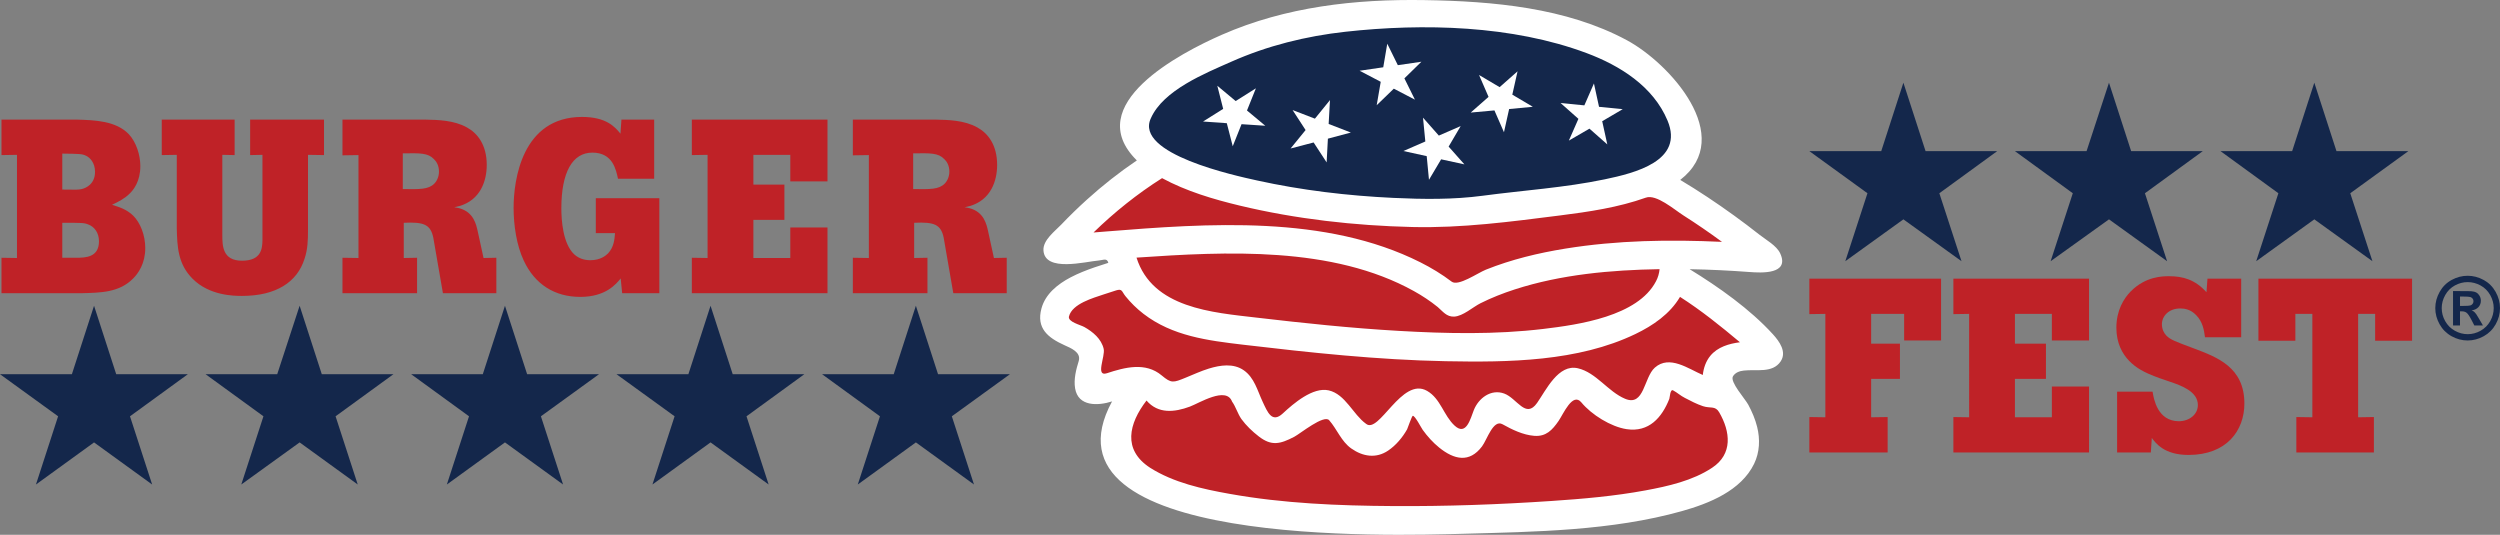
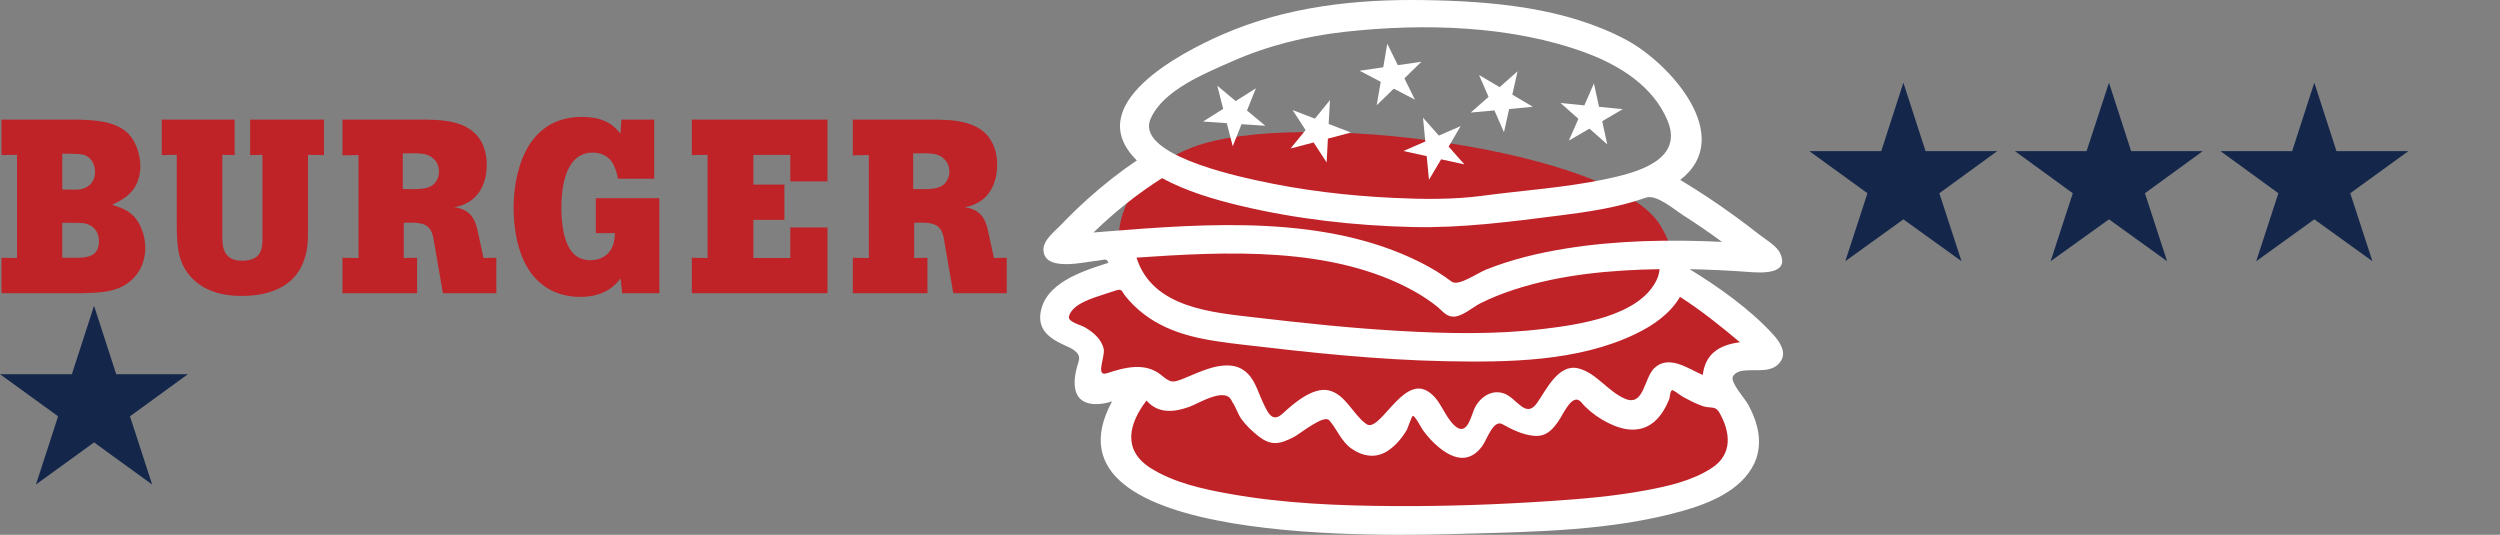
<svg xmlns="http://www.w3.org/2000/svg" version="1.1" id="Vrstva_1" x="0px" y="0px" width="517.274px" height="110.657px" viewBox="0 0 517.274 110.657" enable-background="new 0 0 517.274 110.657" xml:space="preserve">
  <rect x="0" y="0" width="517.274" height="110.657" fill="#808080" stroke="none" />
  <g>
    <path fill="#BF2227" d="M0.306,24.753v7.336l3.209-0.052v21.346l-3.209-0.052v7.335h16.556c4.075-0.102,7.845-0.154,10.698-3.055   c1.019-1.021,2.496-3.058,2.496-6.268c0-2.7-1.02-5.247-2.496-6.724c-1.376-1.325-2.904-1.784-4.381-2.242   c1.273-0.611,2.598-1.273,3.617-2.292c0.815-0.765,2.241-2.548,2.241-5.705c0-2.344-0.866-4.992-2.394-6.624   c-2.649-2.749-7.029-2.903-10.646-3.004H0.306L0.306,24.753z M12.888,31.782c3.617,0.051,4.126,0.051,4.941,0.458   c0.765,0.356,1.834,1.426,1.834,3.312c0,2.546-1.885,3.362-2.751,3.566c-0.713,0.153-1.121,0.153-4.024,0.102V31.782L12.888,31.782   z M12.888,46.097c4.126,0,4.534,0,5.4,0.357c1.223,0.458,2.191,1.681,2.191,3.464c0,3.362-2.801,3.413-4.789,3.413h-2.802V46.097   L12.888,46.097z M33.469,32.089l3.107-0.052v15.231c0.102,3.719,0.204,7.336,3.26,10.392c3.464,3.516,8.558,3.567,10.239,3.567   c6.979,0,11.411-2.803,12.94-7.694c0.662-1.935,0.712-3.92,0.712-5.907V32.037l3.312,0.052v-7.336H51.757v7.336l2.547-0.052v17.728   c-0.051,1.579-0.153,4.177-4.228,4.177c-4.024,0-4.076-3.056-4.076-5.35V32.037l2.547,0.052v-7.336H33.469V32.089L33.469,32.089z    M70.86,24.753v7.386l3.311-0.05v21.294l-3.311-0.052v7.335h15.435v-7.335l-2.751,0.052v-7.286   c4.178-0.203,5.553,0.357,6.114,3.107l1.986,11.462h11.055v-7.335l-2.649,0.052l-1.222-5.604c-0.306-1.324-0.815-3.872-3.77-4.688   c-0.357-0.101-0.713-0.152-1.07-0.203c0.356-0.103,0.713-0.153,1.07-0.254c4.381-1.273,5.654-5.248,5.654-8.509   c0-4.177-1.936-6.57-4.076-7.742c-2.7-1.529-6.113-1.58-8.558-1.63H70.86L70.86,24.753z M83.341,31.731   c3.565-0.051,5.196-0.103,6.418,1.172c0.509,0.459,1.07,1.323,1.07,2.599c0,1.019-0.408,1.935-0.968,2.495   c-1.222,1.223-3.005,1.172-6.52,1.121V31.731L83.341,31.731z M128.73,60.667h7.692V41.004H123.28v7.232h3.973   c-0.102,1.377-0.254,2.904-1.426,4.177c-0.458,0.459-1.579,1.427-3.667,1.427c-1.274,0-2.395-0.355-3.362-1.222   c-2.343-2.242-2.649-7.03-2.649-9.527c0-7.438,2.293-11.513,6.419-11.513c2.088,0,3.311,0.866,4.076,1.988   c0.764,1.171,1.019,2.495,1.223,3.412h7.488V24.753h-6.775l-0.204,2.902c-1.121-1.375-2.904-3.462-7.947-3.462   c-12.378,0-14.162,12.989-14.162,18.797c0,3.616,0.611,7.743,2.088,10.9c2.292,4.94,6.419,7.54,11.717,7.54   s7.438-2.699,8.355-3.819L128.73,60.667L128.73,60.667z M143.146,32.089l3.26-0.052v21.346l-3.26-0.052v7.335h28.069V47.064h-7.692   v6.318h-7.641v-7.896h6.418v-7.285h-6.418v-6.164h7.641v5.501h7.692V24.753h-28.069V32.089L143.146,32.089z M176.462,24.753v7.386   l3.311-0.05v21.294l-3.311-0.052v7.335h15.436v-7.335l-2.751,0.052v-7.286c4.178-0.203,5.553,0.357,6.114,3.107l1.986,11.462   h11.055v-7.335l-2.649,0.052l-1.222-5.604c-0.306-1.324-0.815-3.872-3.77-4.688c-0.356-0.101-0.713-0.152-1.07-0.203   c0.357-0.103,0.713-0.153,1.07-0.254c4.381-1.273,5.655-5.248,5.655-8.509c0-4.177-1.936-6.57-4.075-7.742   c-2.7-1.529-6.113-1.58-8.559-1.63H176.462L176.462,24.753z M188.943,31.731c3.565-0.051,5.196-0.103,6.419,1.172   c0.509,0.459,1.07,1.323,1.07,2.599c0,1.019-0.408,1.935-0.968,2.495c-1.223,1.223-3.006,1.172-6.521,1.121V31.731z" />
-     <path fill="#BF2227" d="M374.372,57.66v7.336l3.312-0.051V86.34l-3.312-0.051v7.336h16.199V86.29l-3.413,0.051v-7.947h5.96V71.11   h-5.96v-6.164h6.827v5.502h7.641V57.66H374.372L374.372,57.66z M404.173,64.997l3.26-0.051V86.34l-3.26-0.051v7.336h28.068V79.973   h-7.691v6.367h-7.642v-7.947h6.419V71.11h-6.419v-6.164h7.642v5.502h7.691V57.66h-28.068V64.997L404.173,64.997z M438.049,81.043   v12.582h6.979l0.204-3.004c0.815,1.068,2.547,3.512,7.591,3.512c7.895,0,11.563-5.041,11.563-10.646   c0-7.488-5.603-9.576-10.493-11.41c-3.669-1.373-4.84-1.781-5.655-2.648c-0.458-0.459-0.917-1.275-0.917-2.344   c0-1.68,1.427-3.26,3.771-3.26c0.764,0,2.088,0.102,3.311,1.375c1.375,1.377,1.631,3.107,1.834,4.584h7.488V57.66h-6.979   l-0.203,2.801c-2.344-2.596-4.84-3.31-7.744-3.31c-1.273,0-4.789,0-7.896,3.107c-1.477,1.479-3.005,3.975-3.005,7.539   c0,6.42,4.891,8.764,6.622,9.525c1.479,0.664,3.006,1.172,4.534,1.684c2.089,0.713,5.706,1.934,5.706,4.787   c0,1.938-1.732,3.363-3.975,3.363c-4.381-0.051-5.145-4.586-5.399-6.113H438.049L438.049,81.043z M467.29,70.499h7.641v-5.553   h3.516V86.34l-3.312-0.051v7.336h16.048V86.29l-3.261,0.051V64.946h3.515v5.553h7.641V57.66H467.29V70.499z" />
    <g>
      <polygon fill="#14274B" points="0,77.428 14.875,77.428 19.459,63.264 24.044,77.428 38.868,77.428 26.897,86.135 31.481,100.249     19.459,91.538 7.438,100.249 12.022,86.135   " />
-       <path fill="#14274B" d="M42.536,77.428H57.36l4.636-14.164l4.585,14.164h14.824l-11.972,8.707l4.585,14.113l-12.022-8.711    l-12.073,8.711l4.585-14.113L42.536,77.428L42.536,77.428z M85.073,77.428h14.824l4.585-14.164l4.584,14.164h14.875l-12.022,8.707    l4.585,14.113l-12.022-8.711l-12.023,8.711l4.585-14.113L85.073,77.428L85.073,77.428z M127.559,77.428h14.875l4.585-14.164    l4.584,14.164h14.824l-11.971,8.707l4.584,14.113l-12.022-8.711l-12.022,8.711l4.584-14.113L127.559,77.428L127.559,77.428z     M170.095,77.428h14.824l4.585-14.164l4.585,14.164h14.875l-12.022,8.707l4.584,14.113l-12.021-8.711l-12.022,8.711l4.585-14.113    L170.095,77.428z" />
    </g>
    <g>
      <polygon fill="#14274B" points="374.372,31.272 389.247,31.272 393.831,17.111 398.417,31.272 413.24,31.272 401.269,39.985     405.854,54.044 393.831,45.384 381.81,54.044 386.394,39.985   " />
      <path fill="#14274B" d="M416.908,31.272h14.824l4.636-14.161l4.584,14.161h14.824l-11.97,8.713l4.584,14.059l-12.022-8.66    l-12.073,8.66l4.585-14.059L416.908,31.272L416.908,31.272z M459.444,31.272h14.824l4.585-14.161l4.585,14.161h14.875    l-12.022,8.713l4.585,14.059l-12.022-8.66l-12.022,8.66l4.585-14.059L459.444,31.272z" />
    </g>
    <g>
-       <path fill="#14274B" d="M510.58,57.059c1.147,0,2.249,0.287,3.303,0.862c1.055,0.572,1.884,1.396,2.487,2.468    c0.602,1.07,0.904,2.193,0.904,3.363c0,1.166-0.296,2.277-0.887,3.334c-0.592,1.059-1.416,1.883-2.474,2.475    c-1.058,0.59-2.169,0.885-3.334,0.885s-2.276-0.295-3.334-0.885c-1.058-0.592-1.882-1.416-2.474-2.475    c-0.591-1.057-0.887-2.168-0.887-3.334c0-1.17,0.302-2.293,0.904-3.363c0.604-1.072,1.432-1.896,2.486-2.468    C508.331,57.346,509.432,57.059,510.58,57.059z M510.589,58.37c-0.921,0-1.804,0.23-2.648,0.689    c-0.845,0.461-1.51,1.123-1.996,1.984c-0.486,0.863-0.73,1.766-0.73,2.709c0,0.939,0.237,1.832,0.713,2.686    c0.475,0.848,1.138,1.512,1.988,1.99c0.85,0.479,1.741,0.715,2.674,0.715c0.938,0,1.831-0.236,2.679-0.715s1.511-1.143,1.987-1.99    c0.479-0.854,0.717-1.746,0.717-2.686c0-0.943-0.243-1.846-0.729-2.709c-0.487-0.861-1.153-1.523-2.001-1.984    C512.394,58.6,511.509,58.37,510.589,58.37z M507.556,67.336v-7.105h1.442c1.352,0,2.109,0.006,2.272,0.018    c0.478,0.041,0.85,0.135,1.113,0.283c0.266,0.148,0.487,0.377,0.665,0.684c0.178,0.305,0.267,0.645,0.267,1.018    c0,0.512-0.168,0.951-0.503,1.316c-0.335,0.363-0.806,0.588-1.411,0.676c0.215,0.082,0.382,0.17,0.498,0.268    c0.117,0.094,0.277,0.277,0.48,0.545c0.053,0.07,0.228,0.357,0.525,0.865l0.838,1.434h-1.782l-0.595-1.154    c-0.402-0.773-0.734-1.264-0.996-1.463c-0.262-0.201-0.594-0.303-0.996-0.303h-0.376v2.92H507.556z M508.998,63.297h0.586    c0.832,0,1.351-0.031,1.552-0.096c0.2-0.063,0.358-0.176,0.476-0.336c0.116-0.16,0.175-0.342,0.175-0.545    c0-0.199-0.057-0.375-0.171-0.529c-0.113-0.154-0.274-0.266-0.485-0.334c-0.209-0.064-0.725-0.1-1.546-0.1h-0.586V63.297z" />
-     </g>
+       </g>
    <g>
      <path fill-rule="evenodd" clip-rule="evenodd" fill="#BF2227" d="M234.745,80.922c-22.261,29.24,53.183,27.814,86.347,25.574    c26.591-1.834,56.546-6.623,27.966-33.52C316.761,42.615,256.904,51.684,234.745,80.922z" />
      <path fill-rule="evenodd" clip-rule="evenodd" fill="#BF2227" d="M234.694,55.504c-4.89,2.037-16.709,3.922-16.709,10.34    c0,3.26,9.985,2.699,7.845,9.576c-3.719,12.023,7.999-1.324,13.347,5.299c4.126,5.043,14.977-7.998,18.289,1.225    c1.324,3.615,5.247,6.773,5.604,6.826c2.088,0.254,8.15-4.484,10.289-5.197c3.311-1.07,7.896,13.092,14.163,5.043    c8.507-10.953,5.501-2.395,13.347,2.547c4.635,2.955,5.654-11.156,11.104-5.756c7.031,7.031,8.509-3.107,12.838-6.215    c2.495-1.783,9.525,9.578,15.587,5.756c1.937-1.172,2.446-6.367,4.331-7.131c2.19-0.816,10.851,6.162,10.443,2.443    c-1.376-12.785,19.104-1.324,6.775-11.717c-20.123-16.912-22.976-14.314-43.097-20.122    C295.11,41.494,257.007,46.386,234.694,55.504z" />
      <path fill-rule="evenodd" clip-rule="evenodd" fill="#BF2227" d="M246.717,30.49c-21.549,8.253-20.785,34.03,5.552,37.188    c21.957,2.547,63.016,7.947,83.088-0.609c8.711-3.721,14.669-9.783,8.149-20.481C334.03,31,268.214,22.237,246.717,30.49z" />
-       <path fill-rule="evenodd" clip-rule="evenodd" fill="#BF2227" d="M218.698,51.478c16.098-0.915,59.805-7.232,80.641,9.679    l1.275,1.275c17.981-11.82,49.719-10.291,64.949-8.966C324.198,18.774,260.776,3.594,218.698,51.478z" />
-       <path fill-rule="evenodd" clip-rule="evenodd" fill="#14274B" d="M298.932,2.932c-23.077-0.919-37.442,2.394-51.247,9.781    c-43.759,23.279,34.334,34.232,59.959,30.462c13.143-1.936,45.236-2.496,40.855-17.167C343.506,9.503,322.059,3.848,298.932,2.932    z" />
      <path fill="#FFFFFF" d="M360.823,76.672c2.529-0.299,5.924,0.604,7.604-1.885c1.328-1.969-0.25-4.148-1.589-5.619    c-4.755-5.221-11.224-9.781-17.238-13.471c4.142,0.073,8.282,0.277,12.413,0.587c2.369,0.175,8.368,0.547,6.322-3.869    c-0.74-1.59-2.951-2.801-4.287-3.853c-1.727-1.362-3.481-2.688-5.266-3.977c-3.602-2.606-7.309-5.076-11.125-7.359    c11.598-8.987-2.206-24.143-11.021-28.893c-12.596-6.788-27.833-8.085-41.883-8.313c-14.345-0.232-28.698,1.367-41.95,7.177    c-8.464,3.713-29.276,14.449-17.58,25.996c-3.627,2.449-7.073,5.167-10.32,8.102c-1.836,1.656-3.606,3.383-5.316,5.172    c-1.315,1.375-3.813,3.211-3.687,5.338c0.275,4.588,8.729,2.309,11.473,2.089c0.952-0.078,1.669-0.565,1.953,0.49    c-0.956,0.3-1.911,0.604-2.859,0.933c-1.69,0.586-3.365,1.241-4.951,2.073c-2.648,1.393-5.217,3.422-6.029,6.434    c-1.112,4.111,1.357,6.059,4.762,7.602c1.283,0.58,3.489,1.439,2.953,3.258c-0.551,1.783-1.063,3.771-0.757,5.65    c0.622,3.838,4.744,3.645,7.65,2.721c-16.458,30.262,58.438,27.781,72.573,27.391c15-0.416,30.831-0.621,45.354-4.699    c5.595-1.574,12.22-4.209,14.923-9.789c1.154-2.387,1.261-5.068,0.628-7.617c-0.397-1.605-1.053-3.139-1.833-4.594    c-0.68-1.266-3.86-4.742-3.172-5.885C359.047,77.069,359.952,76.764,360.823,76.672 M342.646,58.188    c-3.762,7.266-16.048,9-23.28,9.867c-9.957,1.195-20.071,0.982-30.063,0.402c-9.801-0.564-19.565-1.596-29.313-2.738    c-9.1-1.068-21.529-1.938-24.835-12.414c18.563-1.266,40.53-2.427,57.393,6.923c1.734,0.963,3.396,2.059,4.938,3.307    c1.041,0.896,1.833,2.049,3.39,1.975c1.829-0.088,3.849-1.965,5.46-2.77c2.279-1.139,4.659-2.072,7.083-2.857    c9.618-3.108,19.903-4.019,29.962-4.192C343.302,56.563,343.06,57.416,342.646,58.188 M238.119,24.483    c2.574-5.848,11.249-9.313,16.621-11.701c7.488-3.33,15.488-5.31,23.621-6.21c16.152-1.79,34.519-1.337,49.896,4.403    c6.928,2.586,13.813,6.889,16.775,13.98c3.481,8.341-6.756,10.845-13.02,12.154c-8.307,1.733-16.817,2.266-25.217,3.389    c-6.103,0.815-12.343,0.737-18.479,0.448c-9.479-0.446-18.981-1.571-28.253-3.616C255.675,36.362,234.662,31.859,238.119,24.483     M228.774,47.903c-0.839,0.067-1.678,0.138-2.517,0.204c4.33-4.213,9.079-8.015,14.187-11.247    c5.012,2.709,10.583,4.365,16.101,5.688c11.642,2.787,23.721,4.14,35.684,4.424c10.289,0.244,20.355-1.104,30.539-2.392    c5.975-0.756,12.069-1.651,17.766-3.683c2.178-0.777,5.873,2.465,7.778,3.675c2.722,1.73,5.383,3.558,7.981,5.471    c-10.796-0.504-21.707-0.336-32.397,1.395c-5.609,0.907-11.181,2.246-16.463,4.363c-1.709,0.685-5.704,3.51-7.071,2.473    c-2.023-1.535-4.205-2.859-6.476-4C274.28,44.426,249.956,46.206,228.774,47.903 M354.256,96.782    c-4.042,2.684-9.102,3.816-13.802,4.688c-6.416,1.189-12.941,1.752-19.445,2.188c-10.896,0.734-21.824,1.125-32.746,1.053    c-11.293-0.074-22.713-0.527-33.851-2.529c-5.588-0.994-11.587-2.313-16.445-5.398c-5.737-3.727-4.415-9.129-0.743-13.91    c2.416,2.811,5.797,2.432,8.957,1.264c1.925-0.709,7.545-4.268,8.741-1.049c0.766,1.049,1.161,2.51,1.935,3.613    c1.003,1.371,2.256,2.563,3.596,3.598c2.622,2.027,4.406,1.615,7.371,0.059c1.211-0.637,6.109-4.648,7.197-3.404    c1.63,1.861,2.502,4.381,4.57,5.838c2.373,1.67,5.125,2.135,7.631,0.439c1.613-1.092,2.975-2.715,3.923-4.402    c0.122-0.215,0.978-2.787,1.177-2.795c0.474-0.018,1.725,2.455,2.056,2.916c0.979,1.355,2.097,2.6,3.397,3.654    c3.115,2.516,6.268,3.223,8.87-0.242c1.054-1.404,2.313-5.652,4.228-4.586c2.013,1.121,4.237,2.211,6.564,2.4    c2.459,0.199,3.745-1.195,5.041-3.068c0.995-1.436,2.91-6.039,4.721-3.848c2.095,2.539,6.11,5.049,9.372,5.537    c4.604,0.691,7.296-2.391,8.827-6.27c0.113-0.307,0.162-2.082,0.789-1.752c0.849,0.449,1.552,1.117,2.418,1.549    c1.221,0.637,2.453,1.285,3.765,1.721c1.513,0.5,2.532-0.141,3.347,1.262C358.06,89.342,358.546,93.95,354.256,96.782     M353.894,73.608c-0.935,1.127-1.406,2.541-1.571,3.98c-2.966-1.27-6.888-4.209-9.918-1.525c-2.306,2.043-2.157,8.123-6.156,6.449    c-3.554-1.488-5.958-5.42-9.763-6.311c-4.056-0.947-6.584,4.516-8.443,7.164c-2.371,3.377-4.138-0.957-6.815-1.939    c-2.733-1.002-5.31,0.971-6.28,3.428c-0.685,1.725-1.558,5.42-3.951,3.232c-2.297-2.1-2.903-5.59-5.719-7.209    c-5.234-3.016-9.967,9.096-12.658,6.791c-2.685-1.941-4.235-6.094-7.691-6.895c-3.267-0.756-7.314,2.73-9.495,4.764    c-2.252,2.096-3.169-0.254-4.194-2.443c-1.068-2.285-1.696-4.939-3.878-6.469c-2.149-1.508-4.889-1.082-7.243-0.361    c-1.643,0.508-3.196,1.229-4.784,1.877c-2.589,1.057-2.968,1.217-4.973-0.463c-3.344-2.805-7.605-1.682-11.353-0.445    c-2.425,0.77-0.283-3.5-0.648-5.059c-0.486-2.07-2.228-3.506-3.997-4.506c-0.764-0.432-3.463-1.072-3.186-2.184    c0.664-2.646,5.026-3.828,7.213-4.574c0.854-0.293,1.715-0.566,2.577-0.834c1.255-0.391,1.139,0.256,1.882,1.184    c1.099,1.369,2.359,2.605,3.75,3.676c5.985,4.604,13.28,5.52,20.544,6.381c13.948,1.648,27.942,3.15,41.997,3.422    c12.926,0.25,27.342,0.098,39.239-5.625c3.622-1.74,7.157-4.15,9.231-7.686c4.371,2.791,8.431,6.059,12.399,9.391    C357.76,71.1,355.395,71.795,353.894,73.608" />
      <polygon fill="#FFFFFF" points="281.312,14.636 286.208,13.923 287.038,9.043 289.226,13.484 294.103,12.773 290.581,16.213     292.763,20.621 288.392,18.347 284.851,21.772 285.686,16.926   " />
      <polygon fill="#FFFFFF" points="306.028,15.515 310.286,18.032 313.997,14.755 312.911,19.585 317.154,22.094 312.253,22.561     311.185,27.361 309.21,22.846 304.303,23.291 307.995,20.043   " />
      <polygon fill="#FFFFFF" points="290.378,31.247 294.914,29.271 294.432,24.345 297.71,28.055 302.229,26.086 299.735,30.332     302.999,34.01 298.184,32.965 295.669,37.202 295.2,32.307   " />
      <polygon fill="#FFFFFF" points="322.896,21.313 327.819,21.801 329.801,17.265 330.854,22.102 335.759,22.589 331.511,25.079     332.566,29.881 328.872,26.621 324.609,29.092 326.589,24.591   " />
      <polygon fill="#FFFFFF" points="267.45,22.771 272.067,24.551 275.185,20.706 274.911,25.648 279.511,27.423 274.754,28.692     274.493,33.604 271.8,29.478 267.033,30.725 270.14,26.911   " />
      <polygon fill="#FFFFFF" points="251.872,17.743 255.672,20.91 259.858,18.269 258.014,22.863 261.801,26.02 256.888,25.694     255.065,30.262 253.838,25.49 248.923,25.143 253.088,22.528   " />
    </g>
  </g>
</svg>